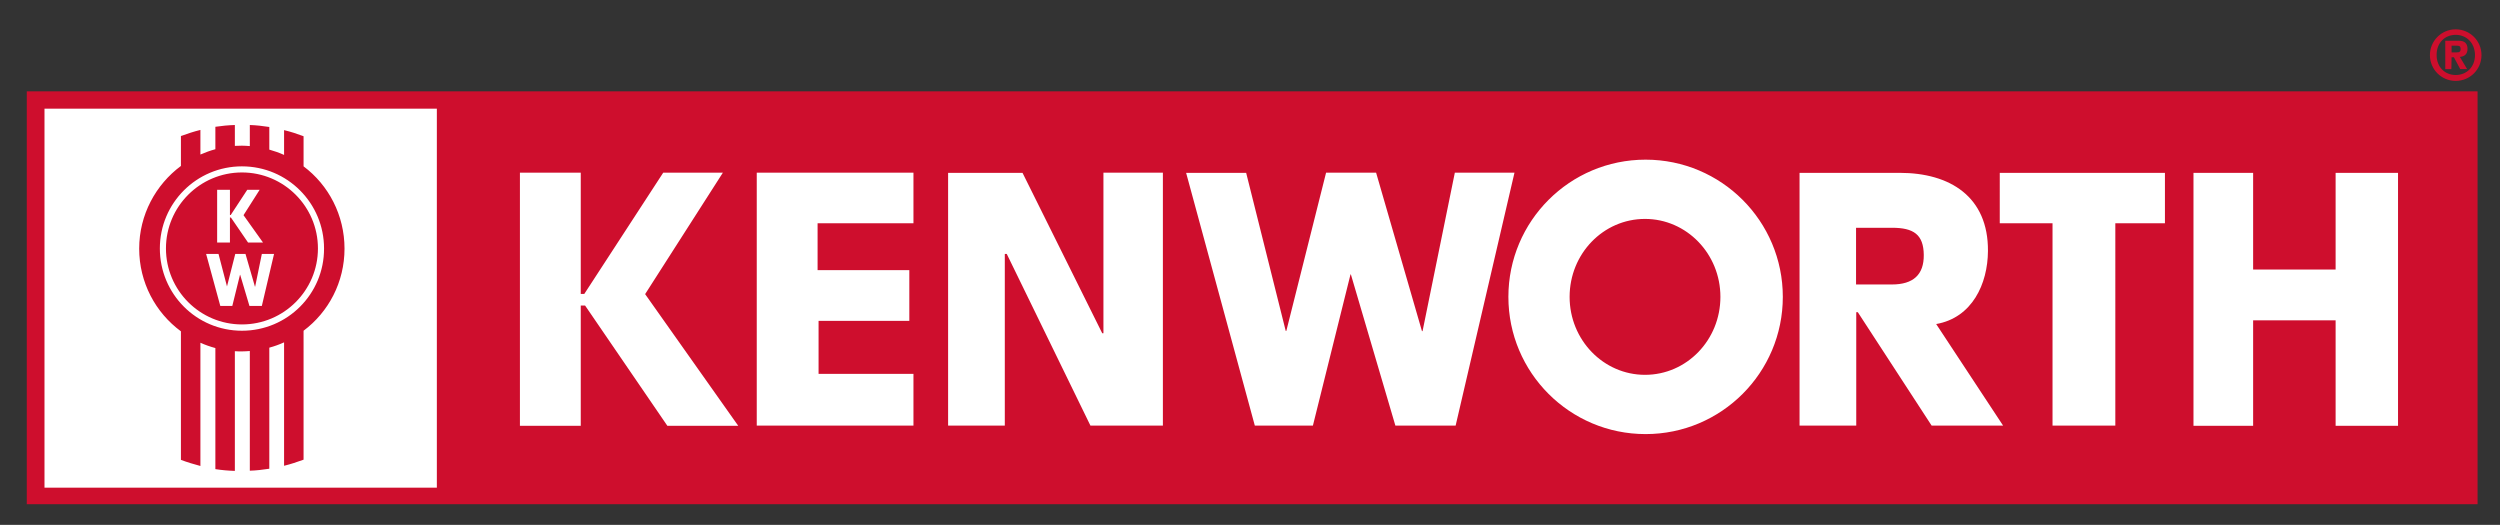
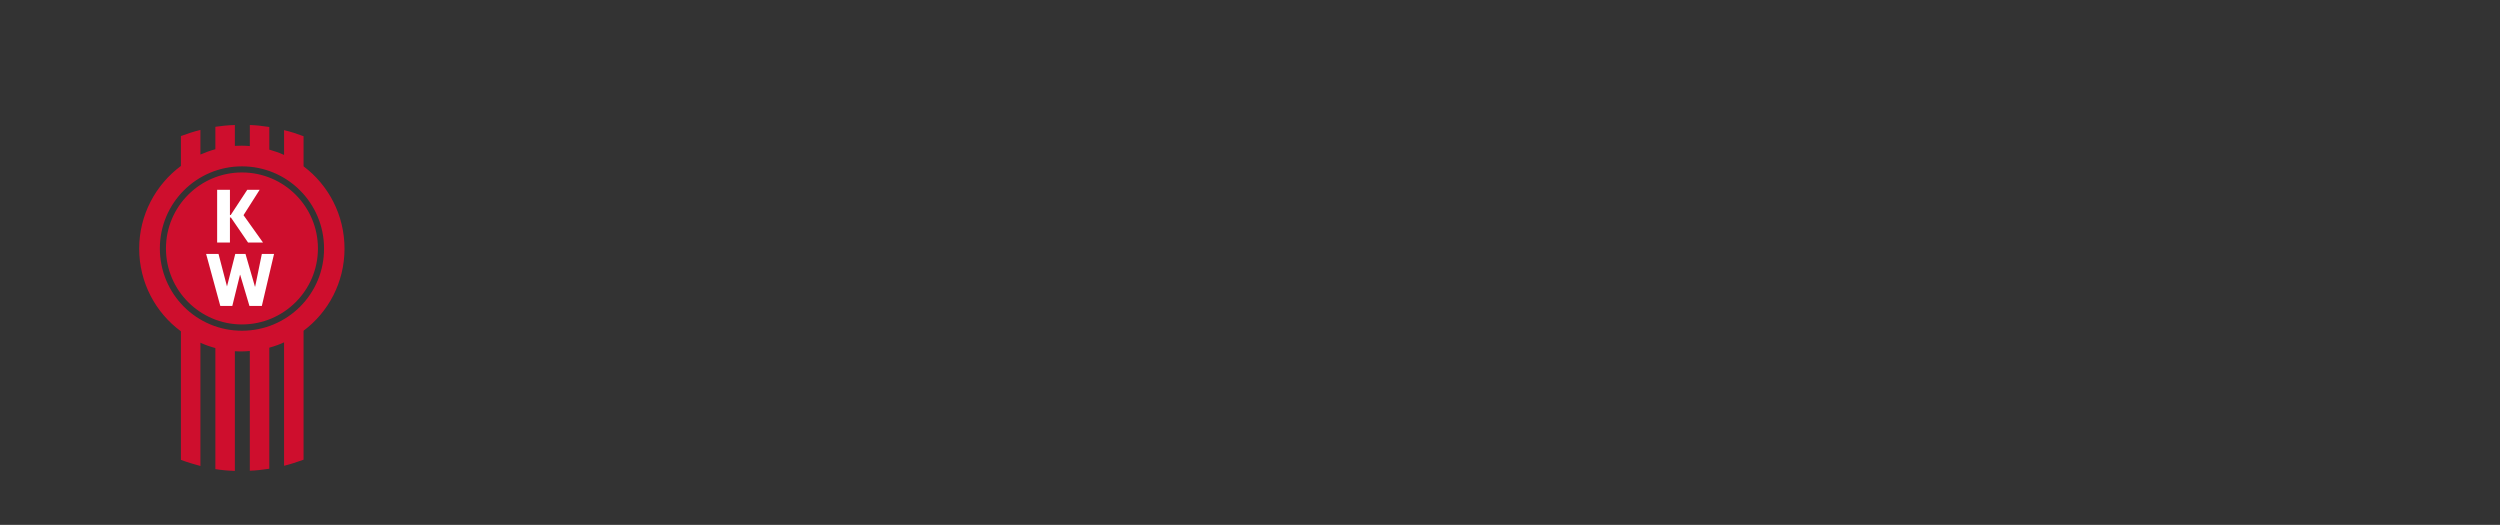
<svg xmlns="http://www.w3.org/2000/svg" version="1.1" id="Capa_1" x="0px" y="0px" viewBox="0 0 1269.9 266.6" style="enable-background:new 0 0 1269.9 266.6;" xml:space="preserve">
  <rect x="0" y="0" width="1269.9" height="266.6" fill="#333333" stroke="none" />
  <style type="text/css">
	.st0{fill:#CE0E2D;}
	.st1{fill:#FFFFFF;}
</style>
-   <path class="st0" d="M13.6,46.4h1244.9v209.7H13.6V46.4z M1247.4,14.9c7.2,0,13.1,5.8,13.1,13.1c0,0,0,0,0,0  c0,7.2-5.8,13.1-13.1,13.1c0,0,0,0,0,0c-7.2,0-13.1-5.8-13.1-13.1c0,0,0,0,0,0C1234.3,20.8,1240.1,14.9,1247.4,14.9  C1247.3,14.9,1247.4,14.9,1247.4,14.9 M1247.4,17.7c-5.4,0-9.7,3.9-9.7,10.2c0,6.3,4.3,10.2,9.7,10.2c5.4,0,9.8-3.9,9.8-10.2  C1257.1,21.7,1252.8,17.7,1247.4,17.7z M1245.3,26.6h2.7c1.2,0,1.9-0.3,1.9-1.7c0-1.6-0.9-1.7-1.9-1.7h-2.7V26.6z M1245.2,35.1h-3.1  V20.7h7c2.7,0,4.3,1.3,4.3,4.1c0,2.8-1.6,3.9-3.9,4.1l3.7,6.2h-3.5l-3.2-6h-1.2L1245.2,35.1z" />
  <g>
-     <path class="st1" d="M336.9,87.7h30.3l-39.5,61.7l47.3,66.9H339l-41.8-61.1H295v61.1h-30.9V87.7H295v61.6h1.8L336.9,87.7z    M415.3,113.4v23.8h46.6V163h-46.1v26.9H464v26.3h-79.6V87.7H464v25.7H415.3z M481.5,87.8h37.9l40.5,81.5h0.6V87.7h30.2v128.5   h-36.8L511.4,129h-1v87.2h-28.8V87.8z M653.1,168.1h0.3l20.2-80.4H699l23.3,80.5h0.3l16.4-80.5h30.3l-29.9,128.5h-30.6l-22.6-76.8   H686l-19.1,76.8h-29.5L602.5,87.8H633L653.1,168.1z M942.8,144.5H961c10.9,0,16.3-5,16.2-15c-0.1-10.4-5.2-13.8-16.1-13.8h-18.3   V144.5z M1017.5,216.2h-36.3l-37.5-57.6h-0.8v57.6h-28.8V87.8H965c25.5,0,45,12.1,44.8,39.7c-0.1,16.7-8,33.9-26.3,37.1   L1017.5,216.2z M1074.6,216.2h-32V113.4h-26.8V87.8h83.9v25.6h-25.2V216.2z M1186.4,136.8V87.8h31.7v128.5h-31.7v-53.6h-41.9v53.6   h-30.3V87.8h30.3v49.1H1186.4z M22.6,55.2h199.3v192.5H22.6V55.2z M835.6,190.4c-21.1,0-38.3-17.7-38.3-39.6s17.1-39.6,38.3-39.6   c21.1,0,38.3,17.7,38.3,39.6C873.9,172.7,856.8,190.4,835.6,190.4 M835.9,81.1c-38.5,0-69.7,31.2-69.7,69.7   c0,38.5,31.2,69.7,69.7,69.7s69.7-31.2,69.7-69.7C905.6,112.3,874.4,81.1,835.9,81.1L835.9,81.1z" />
-   </g>
+     </g>
  <path class="st0" d="M161.5,126.2c0,21.3-17.3,38.6-38.6,38.6s-38.6-17.3-38.6-38.6s17.3-38.6,38.6-38.6S161.5,104.9,161.5,126.2   M122.9,168c-23.1,0-41.7-18.7-41.7-41.8c0-23.1,18.7-41.7,41.7-41.7c23.1,0,41.7,18.7,41.7,41.7C164.7,149.3,146,168,122.9,168z   M154.2,84.5V69.2c-3.2-1.2-6.5-2.3-9.9-3.1v12.6c-2.4-1.1-5-2-7.5-2.7V64.5c-3.3-0.5-6.6-0.9-9.9-1v10.7c-1.3-0.1-2.7-0.2-4-0.2  c-1.2,0-2.4,0.1-3.6,0.1V63.5c-3.3,0.1-6.6,0.4-9.9,0.9v11.4c-2.6,0.7-5.1,1.6-7.6,2.7V66c-3.3,0.8-6.6,1.9-9.9,3.1v15.2  c-12.8,9.5-21.2,24.8-21.2,42c0,17.2,8.3,32.5,21.2,42v65.3c3.2,1.2,6.5,2.2,9.9,3.1v-62.6c2.4,1.1,5,2,7.6,2.7v61.5  c3.2,0.5,6.5,0.8,9.9,0.9v-60.8c1.2,0.1,2.4,0.1,3.6,0.1c1.4,0,2.7-0.1,4-0.2v60.8c3.3-0.1,6.6-0.5,9.9-1v-61.5  c2.6-0.7,5.1-1.6,7.5-2.7v62.7c3.3-0.8,6.6-1.9,9.9-3.1V168c12.7-9.5,20.8-24.7,20.8-41.7S166.9,94,154.2,84.5L154.2,84.5z" />
  <path class="st1" d="M125.6,96.4h6.3l-8.2,12.9l9.9,13.9H126l-8.7-12.7h-0.5v12.7h-6.5V96.4h6.5v12.8h0.4L125.6,96.4z M115.3,145.5  L115.3,145.5l4.2-16.5h5.2l4.8,16.6h0.1l3.4-16.6h6.2l-6.2,26.4h-6.3l-4.7-15.8h-0.1l-3.9,15.8h-6.1l-7.2-26.4h6.3L115.3,145.5z" />
</svg>